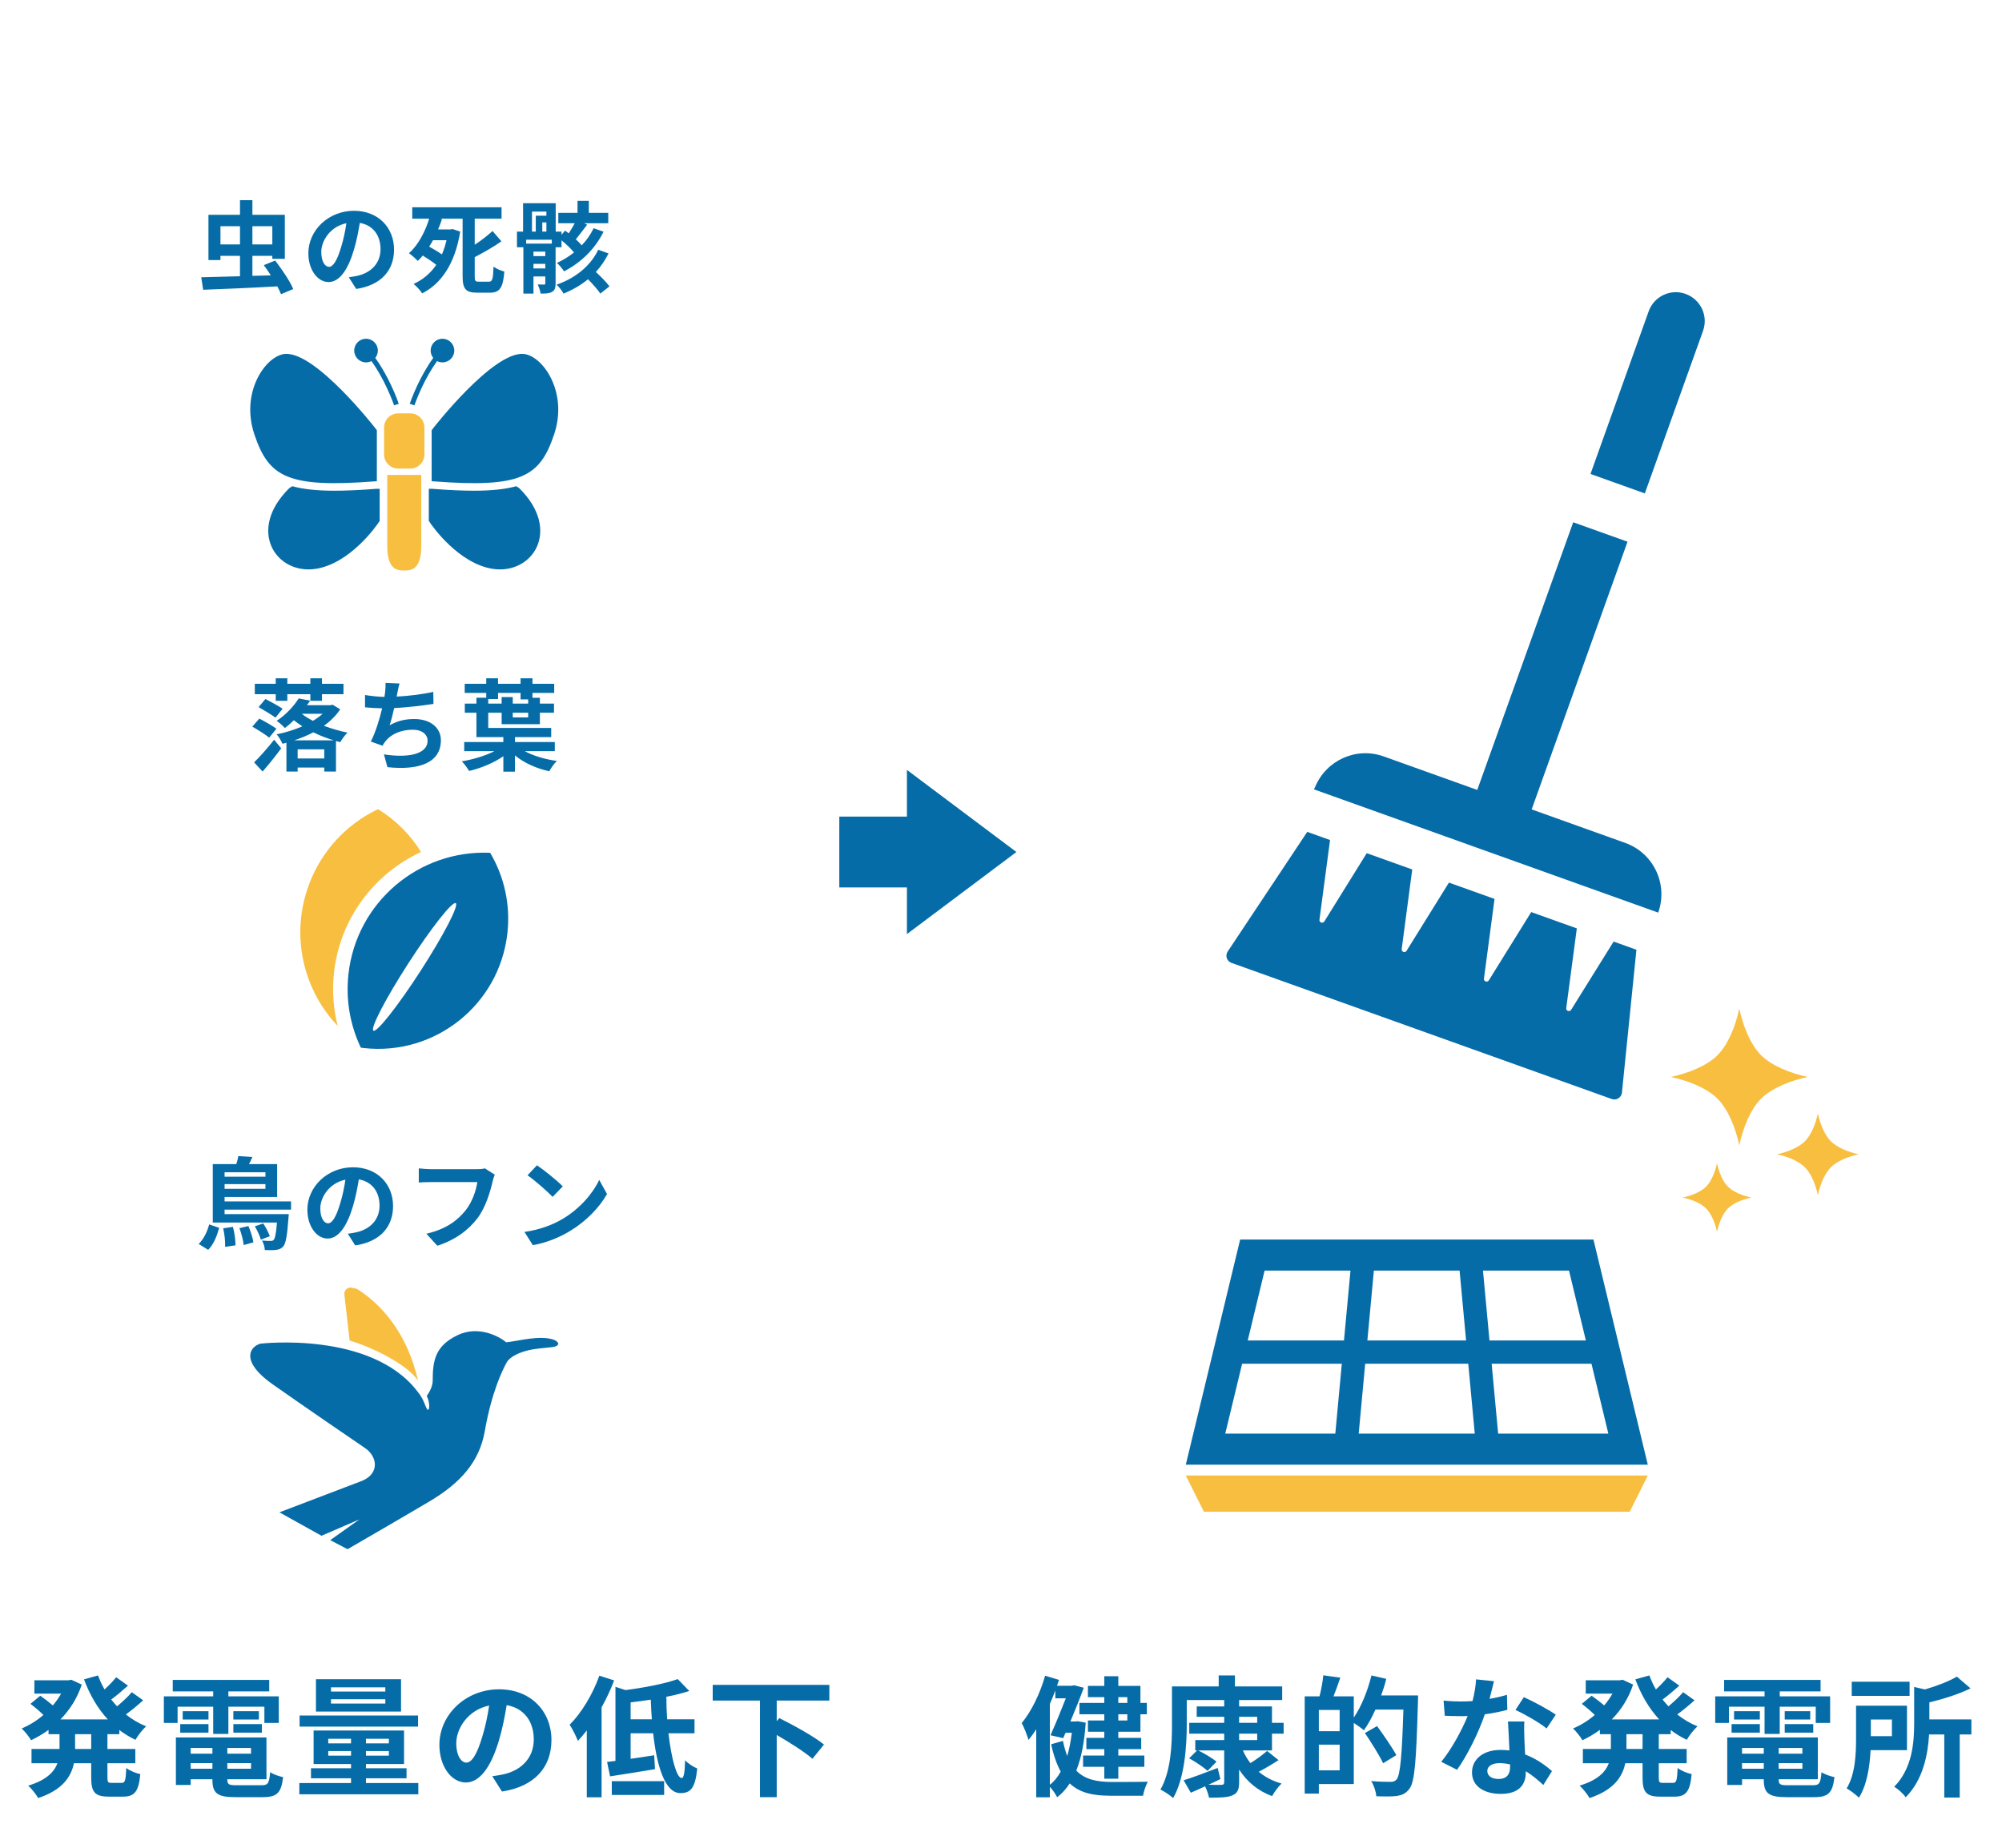
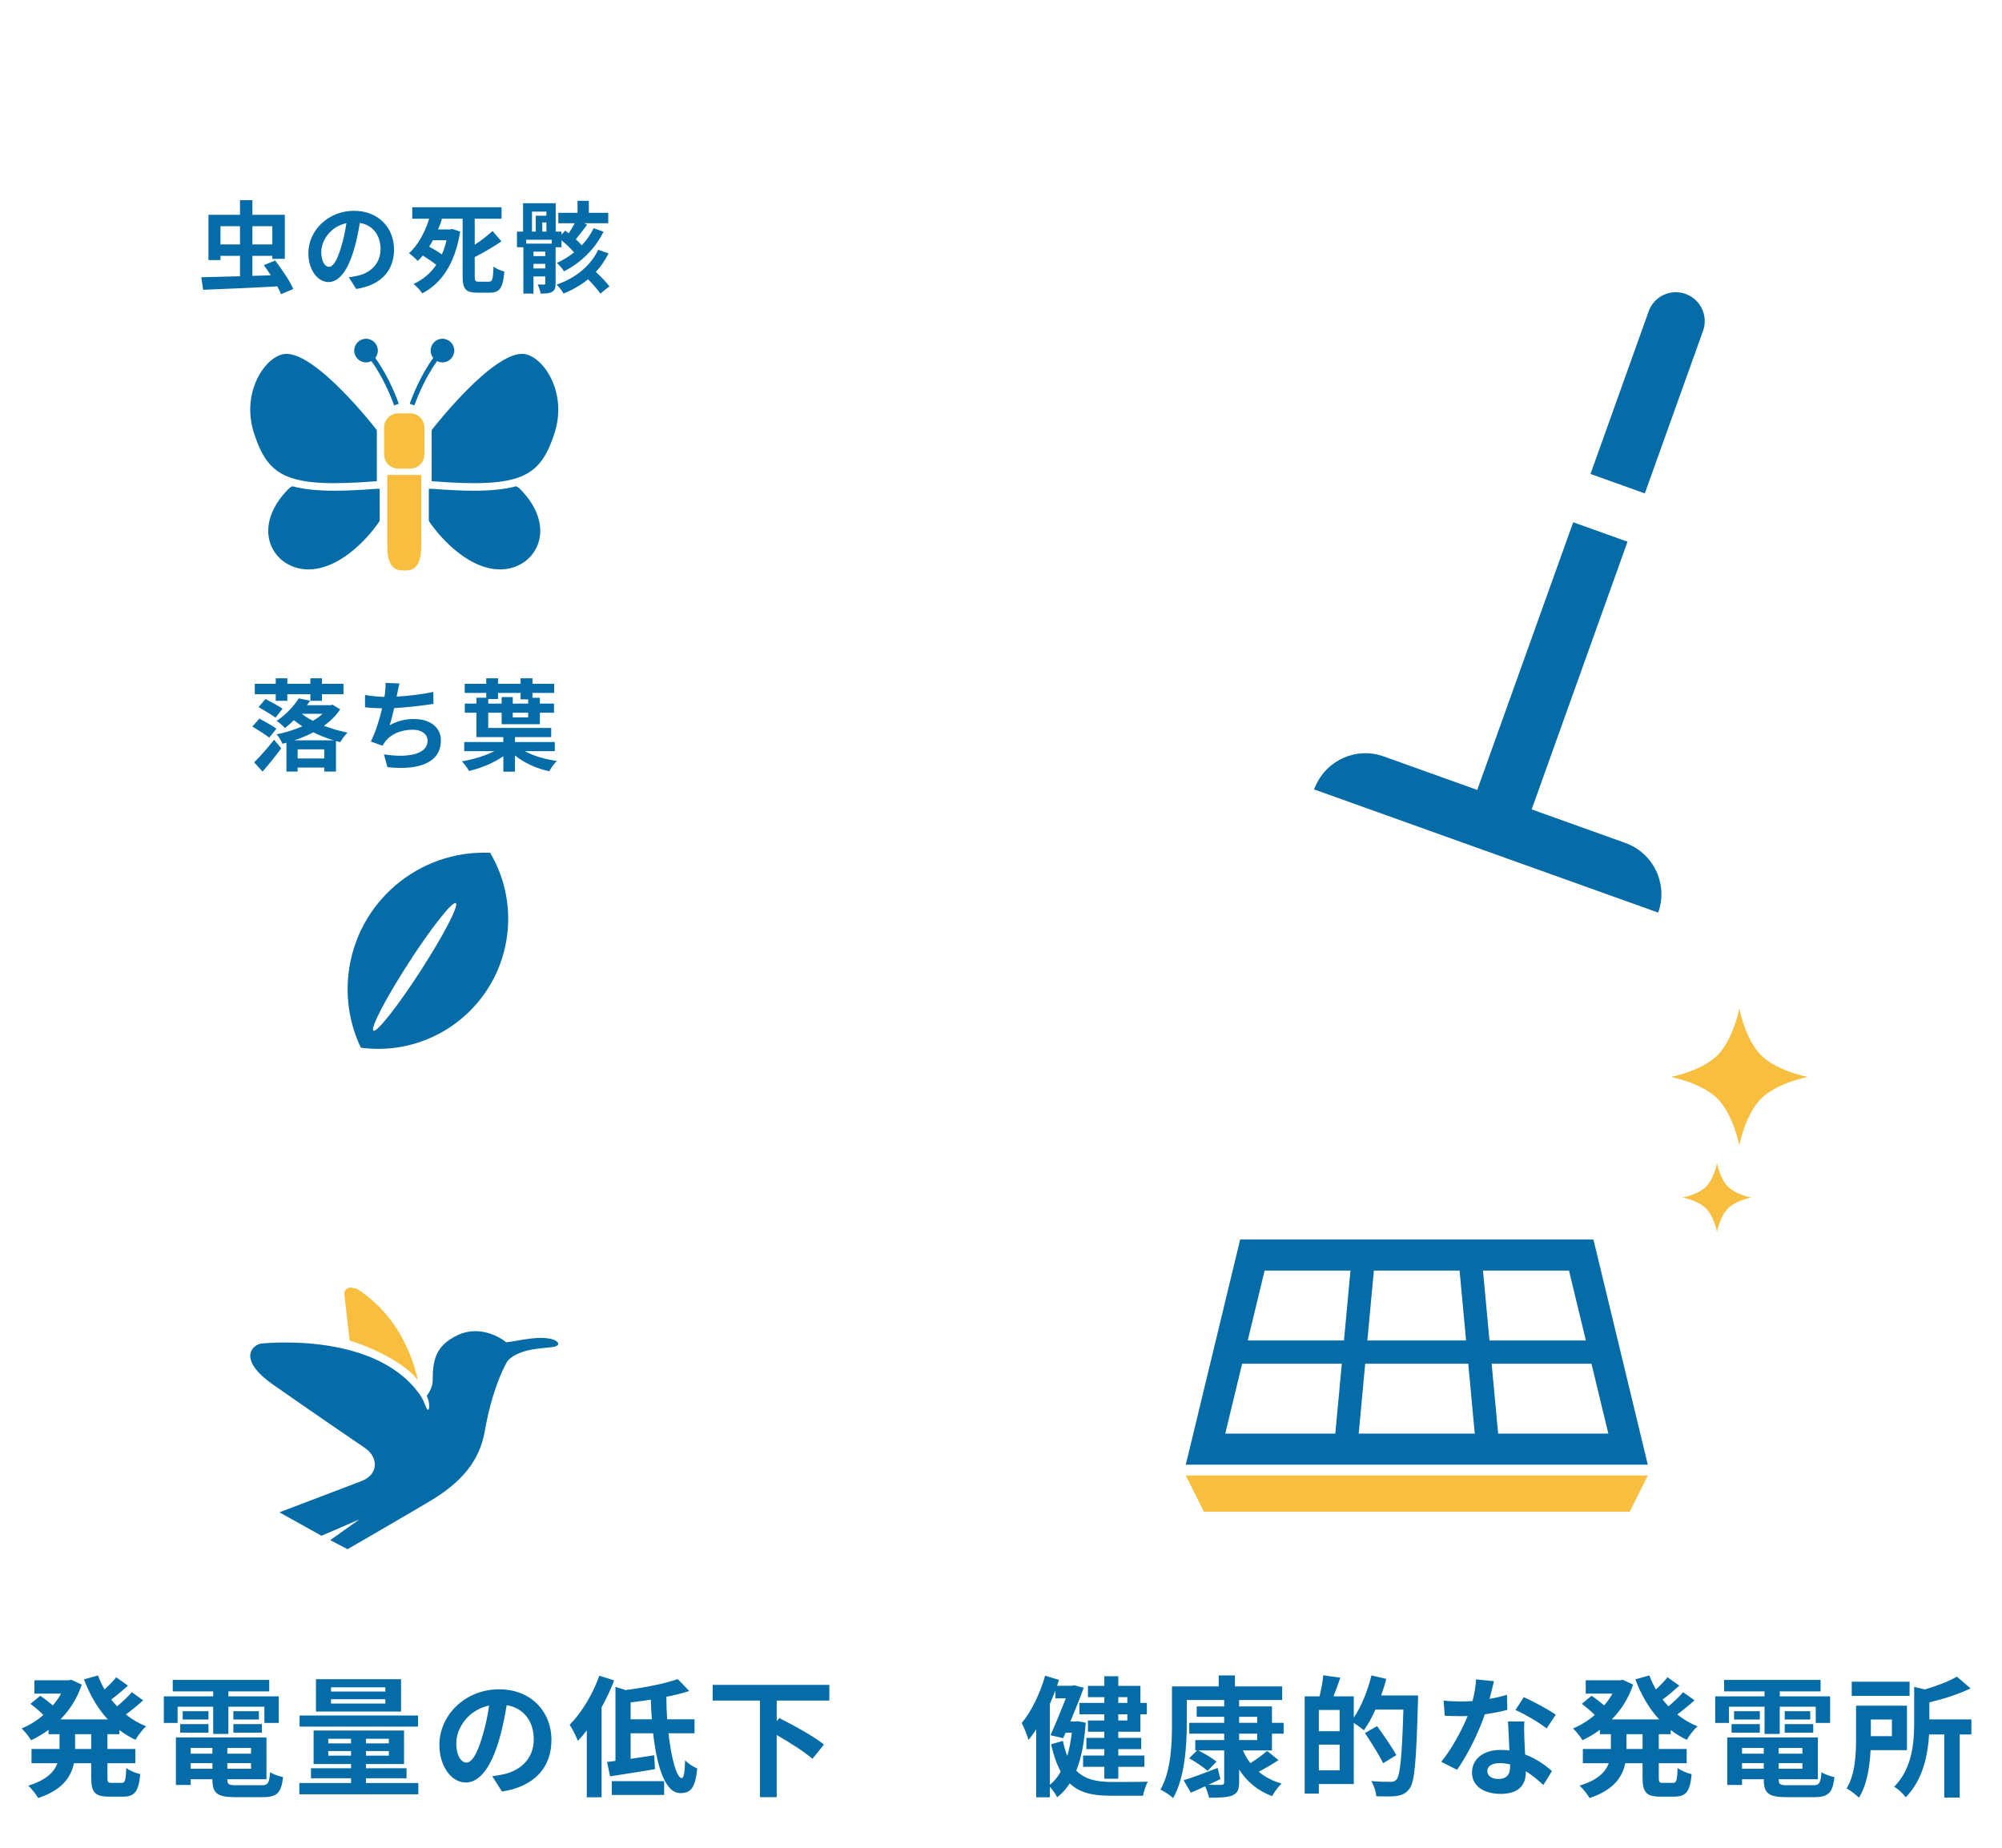
<svg xmlns="http://www.w3.org/2000/svg" width="260" height="240" viewBox="0 0 260 240" fill="none">
  <path d="M11.844 227.172V225.251H9.753V227.172H11.844ZM15.499 225.251H13.952V227.172H17.573V229.025H13.952V230.861C13.952 231.473 14.02 231.575 14.496 231.575H15.805C16.247 231.575 16.332 231.235 16.4 229.637C16.825 229.977 17.641 230.317 18.219 230.436C18.015 232.68 17.488 233.36 15.992 233.36H14.139C12.303 233.36 11.844 232.765 11.844 230.878V229.025H9.6C9.226 230.81 8.104 232.493 4.959 233.547C4.704 233.088 4.092 232.306 3.667 231.932C6.013 231.218 7.033 230.164 7.458 229.025H4.092V227.172H7.73V225.251H6.302V224.69C5.588 225.217 4.823 225.659 4.041 226.033C3.769 225.574 3.208 224.877 2.817 224.503C3.803 224.095 4.772 223.5 5.639 222.752C5.197 222.31 4.517 221.732 3.956 221.307L5.231 220.253C5.741 220.61 6.387 221.103 6.863 221.511C7.271 221.035 7.628 220.525 7.934 219.981H4.466V218.247H8.903L9.26 218.179L10.62 218.808C10.025 220.593 9.056 222.106 7.849 223.33H14.003C12.677 221.902 11.657 220.134 10.909 218.128L12.728 217.618C12.966 218.247 13.238 218.859 13.578 219.437C14.139 218.927 14.7 218.332 15.091 217.856L16.621 218.944C15.924 219.573 15.142 220.236 14.445 220.746C14.683 221.052 14.938 221.341 15.21 221.63C15.89 221.052 16.638 220.372 17.114 219.794L18.593 220.848C17.896 221.477 17.08 222.157 16.349 222.684C17.131 223.313 18.015 223.84 18.984 224.231C18.508 224.639 17.896 225.438 17.59 225.982C16.842 225.625 16.145 225.2 15.499 224.707V225.251ZM23.064 221.681V223.789H21.279V220.338H27.688V219.692H22.435V218.196H34.964V219.692H29.66V220.338H36.205V223.789H34.335V221.681H29.66V225.217H27.688V221.681H23.064ZM30.306 225.047V223.942H34.012V225.047H30.306ZM30.306 222.259H33.621V223.347H30.306V222.259ZM27.076 222.259V223.347H23.727V222.259H27.076ZM23.404 225.047V223.942H27.076V225.047H23.404ZM24.764 229.739H27.586V229.008H24.764V229.739ZM27.586 227.036H24.764V227.784H27.586V227.036ZM32.601 227.784V227.036H29.524V227.784H32.601ZM29.524 229.739H32.601V229.008H29.524V229.739ZM30.748 231.881H33.961C34.811 231.881 34.964 231.626 35.083 230.181C35.491 230.47 36.256 230.725 36.766 230.827C36.528 232.867 35.984 233.428 34.131 233.428H30.561C28.232 233.428 27.586 232.935 27.586 231.15V231.099H24.764V231.847H22.843V225.676H34.607V231.099H29.524V231.15C29.524 231.779 29.711 231.881 30.748 231.881ZM50.043 219.709V219.165H42.988V219.709H50.043ZM50.043 221.273V220.712H42.988V221.273H50.043ZM52.083 218.111V222.31H41.033V218.111H52.083ZM54.293 222.82V224.265H38.908V222.82H54.293ZM42.631 228.039H45.589V227.444H42.631V228.039ZM42.631 225.846V226.441H45.589V225.846H42.631ZM50.502 226.441V225.846H47.527V226.441H50.502ZM50.502 228.039V227.444H47.527V228.039H50.502ZM47.527 231.592H54.327V233.054H38.874V231.592H45.589V230.98H40.387V229.671H45.589V229.127H40.727V224.775H52.474V229.127H47.527V229.671H52.797V230.98H47.527V231.592ZM60.566 228.94C61.263 228.94 61.943 227.886 62.623 225.608C63.014 224.367 63.32 222.922 63.524 221.528C60.736 222.106 59.257 224.554 59.257 226.407C59.257 228.107 59.937 228.94 60.566 228.94ZM65.19 232.697L63.932 230.708C64.578 230.623 65.054 230.538 65.496 230.436C67.655 229.926 69.321 228.379 69.321 225.931C69.321 223.602 68.063 221.868 65.802 221.477C65.564 222.905 65.275 224.469 64.799 226.05C63.796 229.45 62.334 231.524 60.498 231.524C58.645 231.524 57.064 229.467 57.064 226.628C57.064 222.752 60.447 219.42 64.816 219.42C68.981 219.42 71.616 222.327 71.616 225.999C71.616 229.535 69.44 232.051 65.19 232.697ZM77.838 217.652L79.759 218.264C79.317 219.437 78.756 220.627 78.127 221.766V233.445H76.206V224.758C75.832 225.251 75.441 225.71 75.05 226.118C74.863 225.625 74.319 224.503 73.979 224.027C75.509 222.497 76.971 220.083 77.838 217.652ZM79.453 233.139V231.354H86.253V233.139H79.453ZM81.901 223.313H84.655C84.587 222.48 84.553 221.613 84.519 220.763C83.635 220.899 82.751 221.018 81.901 221.12V223.313ZM90.197 225.132H86.814C87.188 228.43 87.885 230.946 88.531 230.946C88.803 230.946 88.939 230.215 88.973 228.651C89.398 229.076 90.044 229.501 90.554 229.705C90.282 232.323 89.67 232.901 88.344 232.901C86.389 232.901 85.301 229.45 84.825 225.132H81.901V228.447C82.887 228.311 83.941 228.141 84.961 227.988L85.063 229.79C83.057 230.13 80.898 230.47 79.232 230.725L78.841 228.855C79.181 228.821 79.538 228.77 79.929 228.719V219.097L81.238 219.522C83.72 219.199 86.355 218.689 88.021 218.094L89.517 219.641C88.616 219.93 87.613 220.185 86.542 220.389C86.542 221.375 86.576 222.361 86.644 223.313H90.197V225.132ZM107.707 220.882H100.873V223.551L101.213 223.16C103.049 224.078 105.718 225.54 107.01 226.594L105.514 228.447C104.528 227.58 102.59 226.339 100.873 225.353V233.428H98.697V220.882H92.56V218.842H107.707V220.882Z" fill="#066CA7" />
  <path d="M146.407 220.44H145.234V221.188H146.407V220.44ZM146.407 223.466V222.667H145.234V223.466H146.407ZM143.415 221.188V220.44H141.29V218.978H143.415V217.72H145.234V218.978H148.107V221.188H148.94V222.667H148.107V224.928H145.234V225.727H148.209V227.189H145.234V228.022H148.617V229.484H145.234V231.031H143.415V229.484H140.661V228.022H143.415V227.189H141.086V225.727H143.415V224.928H141.29V223.466H143.415V222.667H140.185V221.188H143.415ZM136.343 221.324V231.813C136.887 231.405 137.363 230.827 137.754 230.113C137.261 229.195 136.836 228.039 136.513 226.56L138.043 226.118C138.196 226.866 138.383 227.512 138.604 228.073C138.876 227.155 139.063 226.152 139.199 225.064H138.383L138.077 225.761L136.428 225.387C137.091 223.908 137.856 222.038 138.417 220.593H137.057V219.573C136.836 220.168 136.598 220.746 136.343 221.324ZM139.947 223.568L141.001 223.755C140.831 226.271 140.44 228.328 139.777 229.977C140.899 231.133 142.429 231.439 144.299 231.456C145.081 231.456 148.124 231.456 149.076 231.422C148.804 231.864 148.532 232.714 148.447 233.241H144.197C141.97 233.241 140.236 232.884 138.927 231.643C138.468 232.357 137.924 232.952 137.295 233.445C137.108 233.054 136.7 232.459 136.343 232.085V233.445H134.575V224.622C134.252 225.115 133.912 225.591 133.572 225.999C133.436 225.506 132.994 224.333 132.688 223.806C133.946 222.293 135.068 219.981 135.731 217.652L137.533 218.196C137.448 218.451 137.363 218.706 137.278 218.961H139.199L139.488 218.893L140.746 219.216C140.287 220.491 139.658 222.072 139.012 223.602H139.641L139.947 223.568ZM160.925 225.183V226.016H163.271V225.183H160.925ZM160.925 222.99V223.772H163.271V222.99H160.925ZM165.192 227.359H161.418C161.673 227.954 161.996 228.498 162.387 229.008C163.169 228.532 164.002 227.903 164.563 227.427L166.042 228.617C165.209 229.161 164.291 229.705 163.475 230.13C164.291 230.81 165.277 231.337 166.433 231.66C166.025 232.051 165.481 232.782 165.209 233.292C163.356 232.612 161.945 231.422 160.925 229.841V231.49C160.925 232.493 160.687 232.935 160.024 233.207C159.378 233.479 158.409 233.496 157.015 233.496C156.947 233.071 156.726 232.493 156.505 232.017C155.859 232.323 155.23 232.612 154.652 232.85L153.717 231.235C154.839 230.895 156.505 230.266 158.137 229.637L158.494 231.082C157.984 231.337 157.457 231.575 156.947 231.813C157.661 231.847 158.358 231.847 158.579 231.83C158.885 231.83 158.987 231.745 158.987 231.473V227.359H155.621C156.437 227.767 157.457 228.362 157.984 228.821L156.828 230.011C156.301 229.535 155.264 228.838 154.431 228.379L155.468 227.359H155.23V226.016H158.987V225.183H154.448V223.772H158.987V222.99H155.417V221.647H158.987V220.814H154.125V223.976C154.125 226.73 153.87 230.912 152.357 233.547C152 233.207 151.15 232.646 150.708 232.442C152.102 230.011 152.204 226.475 152.204 223.976V219.046H158.273V217.618H160.381V219.046H166.518V220.814H160.925V221.647H165.192V223.772H166.705V225.183H165.192V227.359ZM171.278 229.943H173.981V226.611H171.278V229.943ZM173.981 224.86V222.106H171.278V224.86H173.981ZM179.37 220.219H184.164C184.164 220.219 184.164 220.899 184.147 221.137C183.926 228.736 183.739 231.439 183.042 232.34C182.566 232.969 182.09 233.156 181.41 233.275C180.764 233.36 179.744 233.343 178.741 233.309C178.707 232.748 178.435 231.898 178.078 231.337C179.166 231.439 180.169 231.439 180.611 231.439C180.951 231.439 181.138 231.371 181.359 231.15C181.852 230.606 182.073 228.056 182.26 222.055H178.622C178.18 223.075 177.653 224.01 177.126 224.741C176.854 224.486 176.276 224.095 175.817 223.789V231.728H171.278V232.969H169.442V220.338H171.363C171.584 219.488 171.788 218.4 171.856 217.601L174.066 217.907C173.777 218.757 173.471 219.607 173.182 220.338H175.817V223.092C176.803 221.664 177.619 219.607 178.112 217.618L180.033 218.06C179.863 218.791 179.625 219.505 179.37 220.219ZM181.342 227.971L179.625 229.025C179.149 228.005 178.095 226.339 177.262 225.098L178.843 224.197C179.693 225.37 180.815 226.985 181.342 227.971ZM202.048 222.718L200.858 224.503C199.889 223.721 197.968 222.616 196.812 222.106L197.9 220.44C199.107 220.967 201.198 222.106 202.048 222.718ZM195.707 220.134L195.758 222.089C194.993 222.293 193.956 222.514 192.834 222.667C192.035 225.03 190.59 227.954 189.23 229.875L187.173 228.838C188.533 227.189 189.859 224.707 190.607 222.888C190.318 222.905 190.029 222.905 189.74 222.905C189.043 222.905 188.363 222.888 187.632 222.854L187.479 220.882C188.21 220.967 189.111 221.001 189.723 221.001C190.216 221.001 190.726 220.984 191.236 220.95C191.474 220.015 191.661 218.995 191.695 218.128L194.024 218.366C193.888 218.91 193.684 219.76 193.446 220.661C194.262 220.525 195.044 220.338 195.707 220.134ZM196.115 229.501V229.178C195.673 229.076 195.231 229.008 194.755 229.008C193.786 229.008 193.157 229.416 193.157 230.011C193.157 230.64 193.684 231.065 194.602 231.065C195.741 231.065 196.115 230.402 196.115 229.501ZM195.843 223.602H197.968C197.917 224.316 197.951 225.013 197.968 225.761C197.985 226.237 198.019 227.053 198.07 227.886C199.515 228.43 200.705 229.28 201.555 230.045L200.433 231.847C199.838 231.303 199.073 230.623 198.155 230.062V230.215C198.155 231.779 197.305 233.003 194.908 233.003C192.817 233.003 191.168 232.068 191.168 230.215C191.168 228.566 192.545 227.291 194.891 227.291C195.282 227.291 195.673 227.325 196.03 227.359C195.979 226.101 195.894 224.622 195.843 223.602ZM213.319 227.172V225.251H211.228V227.172H213.319ZM216.974 225.251H215.427V227.172H219.048V229.025H215.427V230.861C215.427 231.473 215.495 231.575 215.971 231.575H217.28C217.722 231.575 217.807 231.235 217.875 229.637C218.3 229.977 219.116 230.317 219.694 230.436C219.49 232.68 218.963 233.36 217.467 233.36H215.614C213.778 233.36 213.319 232.765 213.319 230.878V229.025H211.075C210.701 230.81 209.579 232.493 206.434 233.547C206.179 233.088 205.567 232.306 205.142 231.932C207.488 231.218 208.508 230.164 208.933 229.025H205.567V227.172H209.205V225.251H207.777V224.69C207.063 225.217 206.298 225.659 205.516 226.033C205.244 225.574 204.683 224.877 204.292 224.503C205.278 224.095 206.247 223.5 207.114 222.752C206.672 222.31 205.992 221.732 205.431 221.307L206.706 220.253C207.216 220.61 207.862 221.103 208.338 221.511C208.746 221.035 209.103 220.525 209.409 219.981H205.941V218.247H210.378L210.735 218.179L212.095 218.808C211.5 220.593 210.531 222.106 209.324 223.33H215.478C214.152 221.902 213.132 220.134 212.384 218.128L214.203 217.618C214.441 218.247 214.713 218.859 215.053 219.437C215.614 218.927 216.175 218.332 216.566 217.856L218.096 218.944C217.399 219.573 216.617 220.236 215.92 220.746C216.158 221.052 216.413 221.341 216.685 221.63C217.365 221.052 218.113 220.372 218.589 219.794L220.068 220.848C219.371 221.477 218.555 222.157 217.824 222.684C218.606 223.313 219.49 223.84 220.459 224.231C219.983 224.639 219.371 225.438 219.065 225.982C218.317 225.625 217.62 225.2 216.974 224.707V225.251ZM224.539 221.681V223.789H222.754V220.338H229.163V219.692H223.91V218.196H236.439V219.692H231.135V220.338H237.68V223.789H235.81V221.681H231.135V225.217H229.163V221.681H224.539ZM231.781 225.047V223.942H235.487V225.047H231.781ZM231.781 222.259H235.096V223.347H231.781V222.259ZM228.551 222.259V223.347H225.202V222.259H228.551ZM224.879 225.047V223.942H228.551V225.047H224.879ZM226.239 229.739H229.061V229.008H226.239V229.739ZM229.061 227.036H226.239V227.784H229.061V227.036ZM234.076 227.784V227.036H230.999V227.784H234.076ZM230.999 229.739H234.076V229.008H230.999V229.739ZM232.223 231.881H235.436C236.286 231.881 236.439 231.626 236.558 230.181C236.966 230.47 237.731 230.725 238.241 230.827C238.003 232.867 237.459 233.428 235.606 233.428H232.036C229.707 233.428 229.061 232.935 229.061 231.15V231.099H226.239V231.847H224.318V225.676H236.082V231.099H230.999V231.15C230.999 231.779 231.186 231.881 232.223 231.881ZM247.999 218.434V220.27H240.485V218.434H247.999ZM245.704 223.347H242.967V225.506H245.704V223.347ZM247.659 227.325H242.933C242.831 229.399 242.474 231.83 241.42 233.496C241.097 233.156 240.264 232.527 239.822 232.289C240.944 230.47 241.046 227.818 241.046 225.863V221.545H247.659V227.325ZM256.023 223.33V225.285H254.51V233.479H252.504V225.285H250.532C250.379 227.886 249.75 231.184 247.489 233.445C247.217 233.02 246.469 232.323 245.993 232.085C248.356 229.688 248.594 226.322 248.594 223.806V219.114L249.988 219.437C251.569 218.978 253.15 218.366 254.136 217.771L255.921 219.301C254.374 220.049 252.402 220.678 250.566 221.12V223.33H256.023Z" fill="#066CA7" />
  <path d="M28.632 31.748H31.167V29.382H28.632V31.748ZM35.366 29.382H32.779V31.748H35.366V29.382ZM38.083 37.546L36.497 38.209C36.38 37.91 36.211 37.572 36.016 37.195C32.571 37.39 28.918 37.546 26.383 37.637L26.136 36.012C27.488 35.986 29.256 35.934 31.167 35.882V33.23H28.632V33.776H27.072V27.9H31.167V26.002H32.779V27.9H36.991V33.62H35.366V33.23H32.779V35.83L35.171 35.765C34.872 35.297 34.56 34.842 34.261 34.439L35.743 33.841C36.588 34.972 37.654 36.493 38.083 37.546ZM42.724 34.66C43.257 34.66 43.777 33.854 44.297 32.112C44.596 31.163 44.83 30.058 44.986 28.992C42.854 29.434 41.723 31.306 41.723 32.723C41.723 34.023 42.243 34.66 42.724 34.66ZM46.26 37.533L45.298 36.012C45.792 35.947 46.156 35.882 46.494 35.804C48.145 35.414 49.419 34.231 49.419 32.359C49.419 30.578 48.457 29.252 46.728 28.953C46.546 30.045 46.325 31.241 45.961 32.45C45.194 35.05 44.076 36.636 42.672 36.636C41.255 36.636 40.046 35.063 40.046 32.892C40.046 29.928 42.633 27.38 45.974 27.38C49.159 27.38 51.174 29.603 51.174 32.411C51.174 35.115 49.51 37.039 46.26 37.533ZM57.986 31.202H56.231C56.075 31.488 55.906 31.761 55.737 32.034C56.283 32.333 56.907 32.697 57.388 33.048C57.635 32.489 57.83 31.878 57.986 31.202ZM62.172 36.584H63.511C63.953 36.584 64.031 36.233 64.096 34.634C64.447 34.907 65.084 35.167 65.5 35.271C65.331 37.312 64.941 38.014 63.654 38.014H61.938C60.482 38.014 60.079 37.52 60.079 35.869V28.407H57.18L57.401 28.459C57.258 28.901 57.089 29.343 56.894 29.798H58.506L58.766 29.746L59.767 30.084C59.091 34.257 57.31 36.844 54.827 38.105C54.606 37.741 54.047 37.13 53.709 36.883C54.905 36.337 55.893 35.518 56.66 34.4C56.166 34.01 55.503 33.555 54.905 33.191C54.697 33.451 54.476 33.685 54.255 33.893C53.982 33.594 53.449 33.126 53.111 32.892C54.346 31.813 55.256 29.98 55.737 28.407H53.54V26.925H65.136V28.407H61.652V31.787C62.523 31.228 63.355 30.565 63.966 30.006L65.123 31.345C64.057 32.086 62.822 32.788 61.652 33.399V35.869C61.652 36.493 61.717 36.584 62.172 36.584ZM69.283 34.868H70.817V34.27H69.283V34.868ZM69.088 27.484V30.084H69.582V28.017H70.96V27.484H69.088ZM70.427 30.084H70.96V28.888H70.427V30.084ZM71.662 31.644V31.137H68.334V31.644H71.662ZM70.817 33.269V32.684H69.283V33.269H70.817ZM72.923 32.112H72.156V36.805C72.156 37.39 72.052 37.715 71.688 37.91C71.337 38.118 70.869 38.131 70.206 38.131C70.167 37.78 69.985 37.273 69.829 36.948C70.18 36.961 70.531 36.961 70.648 36.961C70.778 36.961 70.817 36.922 70.817 36.792V35.908H69.283V38.131H67.97V32.112H67.138V30.084H67.931V26.392H72.169V30.084H72.923V30.487L73.391 29.954C73.547 30.071 73.703 30.188 73.859 30.305C74.132 29.889 74.418 29.421 74.639 28.992H72.507V27.64H75.003V26.08H76.472V27.64H78.994V28.992H75.861L76.251 29.187C75.757 29.824 75.237 30.539 74.782 31.085C75.081 31.358 75.354 31.631 75.549 31.865C76.186 31.202 76.706 30.448 77.096 29.642L78.383 30.097C77.265 32.359 75.445 34.114 73.248 35.245C73.04 34.907 72.663 34.439 72.325 34.153C73.105 33.802 73.859 33.334 74.548 32.788C74.145 32.294 73.521 31.696 72.923 31.215V32.112ZM79.15 37.195L77.967 38.131C77.642 37.637 76.979 36.896 76.368 36.272C75.445 37.026 74.379 37.65 73.183 38.131C73.001 37.767 72.611 37.286 72.286 36.974C74.691 36.142 76.68 34.569 77.694 32.437L79.033 32.918C78.578 33.815 78.032 34.621 77.382 35.323C78.032 35.921 78.773 36.675 79.15 37.195Z" fill="#066CA7" />
  <path d="M53.281 53.691H51.718C50.703 53.691 49.88 54.514 49.88 55.529V59.022C49.88 60.038 50.703 60.861 51.718 60.861H53.281C54.297 60.861 55.119 60.038 55.119 59.022V55.529C55.119 54.514 54.297 53.691 53.281 53.691Z" fill="#F8BE40" />
  <path d="M50.293 70.924C50.293 74.098 51.697 74.098 52.5 74.098C53.301 74.098 54.705 74.098 54.705 70.924C54.705 67.749 54.705 61.688 54.705 61.688H50.293C50.293 61.688 50.293 67.749 50.293 70.924Z" fill="#F8BE40" />
  <path d="M47.536 47.069C47.79 47.069 48.027 47.007 48.237 46.899C49.072 48.062 49.744 49.318 50.232 50.357C50.544 51.02 50.78 51.596 50.94 52.005C51.019 52.209 51.079 52.373 51.119 52.483C51.139 52.538 51.153 52.581 51.163 52.61C51.168 52.624 51.172 52.634 51.175 52.641L51.177 52.649L51.178 52.652L51.787 52.448C51.785 52.439 51.452 51.443 50.815 50.084C50.31 49.009 49.615 47.709 48.736 46.49C48.946 46.228 49.072 45.896 49.072 45.535C49.072 44.687 48.384 44 47.537 44C46.689 44 46.003 44.687 46.003 45.535C46.002 46.382 46.689 47.069 47.536 47.069Z" fill="#066CA7" />
  <path d="M53.822 52.649C53.84 52.598 54.174 51.612 54.797 50.295C55.282 49.268 55.944 48.039 56.763 46.899C56.972 47.007 57.21 47.069 57.464 47.069C58.31 47.069 58.998 46.382 58.998 45.535C58.998 44.687 58.31 44 57.464 44C56.616 44 55.929 44.687 55.929 45.535C55.929 45.896 56.054 46.228 56.264 46.49C55.384 47.709 54.69 49.009 54.184 50.084C53.546 51.443 53.214 52.44 53.211 52.448L53.822 52.652V52.649H53.822Z" fill="#066CA7" />
  <path d="M48.745 62.516C48.8 62.511 48.867 62.508 48.941 62.505V55.884L48.745 55.621C48.745 55.621 41.028 45.693 37.037 45.968C34.588 46.137 31.157 50.859 33.044 56.448C34.907 61.964 37.323 63.397 48.745 62.516Z" fill="#066CA7" />
  <path d="M43.448 63.737C41.199 63.737 39.411 63.551 37.955 63.155L37.569 63.404C31.98 68.92 35.888 74.695 41.028 73.884C45.383 73.197 48.817 68.461 49.309 67.658V63.487C49.27 63.488 48.876 63.49 48.859 63.492C46.722 63.656 44.953 63.737 43.448 63.737Z" fill="#066CA7" />
  <path d="M67.963 45.968C63.971 45.693 56.255 55.621 56.255 55.621L56.059 55.884V62.505C56.133 62.508 56.199 62.511 56.255 62.516C67.676 63.397 70.093 61.964 71.956 56.448C73.843 50.859 70.411 46.137 67.963 45.968Z" fill="#066CA7" />
  <path d="M67.046 63.155C65.589 63.551 63.801 63.737 61.552 63.737C60.047 63.737 58.278 63.656 56.141 63.492C56.124 63.49 55.73 63.488 55.691 63.487V67.657C56.182 68.461 59.617 73.197 63.971 73.884C69.112 74.695 73.02 68.919 67.431 63.404L67.046 63.155Z" fill="#066CA7" />
  <path d="M35.808 91.025V90.167H33.091V88.815H35.808V88.1H37.316V88.815H40.306V88.1H41.814V88.815H44.609V90.167H41.814V91.025H40.306V90.167H37.316V91.025H35.808ZM33.585 91.844L34.469 90.791C35.158 91.142 36.185 91.701 36.705 92.052L35.782 93.209C35.288 92.858 34.274 92.234 33.585 91.844ZM35.899 94.652L34.963 95.809C34.482 95.419 33.494 94.795 32.766 94.379L33.676 93.339C34.365 93.69 35.379 94.262 35.899 94.652ZM34.105 100.216L33 99.02C33.715 98.331 34.742 97.174 35.6 96.082L36.523 97.2C35.782 98.201 34.924 99.267 34.105 100.216ZM38.213 96.16H43.348C42.451 95.887 41.541 95.549 40.696 95.12C39.903 95.536 39.071 95.874 38.213 96.16ZM38.655 98.513H42.113V97.33H38.655V98.513ZM41.892 92.715H39.201C39.591 93.04 40.085 93.339 40.644 93.625C41.112 93.339 41.541 93.04 41.892 92.715ZM43.192 91.532L44.18 92.13C43.647 92.949 42.919 93.651 42.074 94.275C43.049 94.639 44.115 94.951 45.129 95.159C44.804 95.458 44.401 96.03 44.193 96.394C44.011 96.355 43.816 96.303 43.634 96.251V100.216H42.113V99.696H38.655V100.216H37.199V96.472C37.03 96.511 36.848 96.563 36.679 96.602C36.536 96.251 36.198 95.666 35.925 95.38C37.056 95.159 38.213 94.795 39.266 94.34C38.889 94.093 38.512 93.82 38.161 93.547C37.81 93.898 37.42 94.249 36.991 94.561C36.744 94.275 36.25 93.833 35.925 93.638C37.212 92.78 38.213 91.636 38.798 90.713L40.28 91.012C40.15 91.207 40.007 91.402 39.864 91.597H42.945L43.192 91.532ZM56.27 89.868L56.296 91.428C54.957 91.636 52.916 91.883 51.187 91.974C51.018 92.754 50.81 93.573 50.602 94.197C51.642 93.625 52.617 93.391 53.8 93.391C55.88 93.391 57.258 94.509 57.258 96.147C57.258 99.046 54.476 100.086 50.316 99.644L49.861 97.98C52.682 98.435 55.529 98.097 55.529 96.199C55.529 95.432 54.853 94.782 53.605 94.782C52.123 94.782 50.81 95.315 50.043 96.303C49.9 96.472 49.809 96.641 49.679 96.862L48.158 96.316C48.769 95.133 49.289 93.417 49.627 92C48.808 91.987 48.054 91.935 47.404 91.87V90.271C48.171 90.401 49.146 90.505 49.926 90.518C49.952 90.323 49.991 90.154 50.004 89.998C50.069 89.439 50.082 89.127 50.069 88.698L51.889 88.776C51.746 89.231 51.681 89.66 51.59 90.089L51.512 90.479C52.981 90.401 54.723 90.206 56.27 89.868ZM63.407 90.791V91.389H65.149V90.544H66.592V91.389H68.594V90.843H67.606V89.998H64.681V90.791H63.407ZM68.594 93.183V92.572H66.592V93.183H68.594ZM72.052 97.564H68.152C69.257 98.175 70.804 98.63 72.325 98.838C71.974 99.15 71.558 99.761 71.337 100.177C69.686 99.826 68.074 99.098 66.878 98.123V100.229H65.37V98.227C64.135 99.085 62.471 99.774 60.924 100.138C60.703 99.761 60.287 99.202 59.975 98.89C61.431 98.643 63.056 98.162 64.213 97.564H60.287V96.381H65.37V95.744H61.873V92.572H60.365V91.389H61.873V90.622H63.147V89.998H60.352V88.815H63.147V88.1H64.681V88.815H67.606V88.1H69.153V88.815H71.974V89.998H69.153V90.635H70.115V91.389H71.948V92.572H70.115V94.067H65.149V92.572H63.407V94.548H71.584V95.744H66.878V96.381H72.052V97.564Z" fill="#066CA7" />
-   <path d="M43.378 126.308C44.16 119.276 48.625 113.464 54.676 110.664C53.253 108.344 51.321 106.458 49.09 105.098C40.729 109.084 36.785 118.928 40.266 127.655C41.12 129.799 42.356 131.676 43.853 133.257C43.284 131 43.118 128.649 43.378 126.308Z" fill="#F8BE40" />
  <path d="M63.658 110.769C54.406 110.35 46.292 117.179 45.255 126.517C44.877 129.918 45.491 133.199 46.861 136.077C46.99 136.095 47.117 136.116 47.247 136.13C56.516 137.16 64.866 130.48 65.895 121.211C66.315 117.434 65.454 113.809 63.658 110.769ZM54.626 126.096C51.672 130.67 48.926 134.151 48.492 133.871C48.059 133.591 50.103 129.656 53.058 125.083C56.012 120.508 58.758 117.028 59.192 117.307C59.626 117.588 57.581 121.522 54.626 126.096Z" fill="#066CA7" />
-   <path d="M27.036 162.34L25.801 161.573C26.451 160.949 26.919 159.974 27.166 159.038L28.466 159.48C28.18 160.52 27.751 161.625 27.036 162.34ZM28.986 159.545L30.247 159.35C30.468 160.117 30.585 161.118 30.585 161.755L29.233 161.95C29.272 161.326 29.168 160.325 28.986 159.545ZM31.092 159.519L32.262 159.246C32.548 159.922 32.834 160.806 32.912 161.365L31.651 161.716C31.599 161.144 31.352 160.221 31.092 159.519ZM33.094 159.285L34.186 158.908C34.524 159.415 34.888 160.13 35.044 160.572L33.874 161.014C33.757 160.546 33.419 159.831 33.094 159.285ZM34.472 152.265H29.168V152.837H34.472V152.265ZM29.168 154.41H34.472V153.799H29.168V154.41ZM37.8 157.114H29.168V157.699H37.501C37.501 157.699 37.488 158.05 37.462 158.219C37.293 160.546 37.111 161.534 36.773 161.911C36.5 162.197 36.24 162.301 35.863 162.34C35.538 162.392 34.992 162.392 34.394 162.366C34.381 161.989 34.225 161.469 34.03 161.131C34.511 161.183 34.94 161.183 35.122 161.183C35.317 161.183 35.421 161.157 35.538 161.053C35.707 160.858 35.863 160.247 35.967 158.791H27.634V151.199H30.689C30.806 150.848 30.91 150.458 30.949 150.159L32.782 150.276C32.652 150.601 32.496 150.913 32.34 151.199H35.993V155.476H29.168V156.048H37.8V157.114ZM42.597 158.895C43.13 158.895 43.65 158.089 44.17 156.347C44.469 155.398 44.703 154.293 44.859 153.227C42.727 153.669 41.596 155.541 41.596 156.958C41.596 158.258 42.116 158.895 42.597 158.895ZM46.133 161.768L45.171 160.247C45.665 160.182 46.029 160.117 46.367 160.039C48.018 159.649 49.292 158.466 49.292 156.594C49.292 154.813 48.33 153.487 46.601 153.188C46.419 154.28 46.198 155.476 45.834 156.685C45.067 159.285 43.949 160.871 42.545 160.871C41.128 160.871 39.919 159.298 39.919 157.127C39.919 154.163 42.506 151.615 45.847 151.615C49.032 151.615 51.047 153.838 51.047 156.646C51.047 159.35 49.383 161.274 46.133 161.768ZM62.981 151.758L64.255 152.577C64.138 152.837 64.034 153.201 63.969 153.487C63.67 154.761 63.098 156.776 62.019 158.219C60.836 159.779 59.107 161.066 56.793 161.807L55.376 160.247C57.95 159.649 59.419 158.518 60.472 157.205C61.33 156.126 61.824 154.644 61.993 153.539H55.935C55.35 153.539 54.726 153.565 54.388 153.591V151.758C54.778 151.797 55.519 151.862 55.948 151.862H61.954C62.214 151.862 62.63 151.849 62.981 151.758ZM69.735 151.355C70.645 151.966 72.335 153.318 73.089 154.098L71.763 155.463C71.087 154.735 69.462 153.318 68.513 152.655L69.735 151.355ZM68.11 160.013C70.138 159.727 71.828 159.064 73.089 158.31C75.299 156.997 77.002 155.008 77.821 153.253L78.835 155.086C77.847 156.841 76.118 158.635 74.025 159.896C72.712 160.689 71.035 161.417 69.202 161.729L68.11 160.013Z" fill="#066CA7" />
-   <path d="M45.406 174.128C48.133 174.9 52.832 177.156 54.288 179.32C53.006 173.685 50.181 170.365 47.899 168.518C46.034 167.01 45.972 167.355 45.972 167.355C45.703 167.192 45.364 167.195 45.099 167.364C44.833 167.532 44.687 167.835 44.723 168.145L44.865 169.391L45.406 174.128Z" fill="#F8BE40" />
+   <path d="M45.406 174.128C48.133 174.9 52.832 177.156 54.288 179.32C53.006 173.685 50.181 170.365 47.899 168.518C46.034 167.01 45.972 167.355 45.972 167.355C45.703 167.192 45.364 167.195 45.099 167.364C44.833 167.532 44.687 167.835 44.723 168.145L45.406 174.128Z" fill="#F8BE40" />
  <path d="M71.988 174.04C70.136 173.353 67.358 174.193 65.738 174.346C65.044 173.734 62.266 172.053 59.41 173.429C56.555 174.804 56.195 176.662 56.195 179.314C56.195 180.333 55.423 181.301 55.423 181.301C55.925 182.325 55.751 183.444 55.475 183.033C55.166 182.574 55.063 181.759 54.24 180.766C48.222 172.831 33.817 174.524 33.817 174.524C32.377 174.932 31.223 176.868 35.409 179.805C40.164 183.141 45.344 186.681 47.398 188.077C49.047 189.198 49.314 191.413 46.987 192.356L36.287 196.432L41.752 199.477L46.678 197.35L42.889 200.046L45.135 201.222C45.135 201.222 51.308 197.656 55.706 195.057C59.827 192.623 62.266 189.86 62.96 185.886C63.825 180.934 65.211 178.022 65.815 176.944C66.201 176.257 67.436 175.569 69.211 175.264C70.391 175.06 71.757 175.034 72.143 174.881C72.529 174.728 72.76 174.423 71.988 174.04Z" fill="#066CA7" />
  <path d="M206.941 161H161.059L154 190.243H214L206.941 161ZM178.425 165.033H189.556L190.401 174.109H177.58L178.425 165.033ZM173.416 186.21H159.124L161.315 177.134H174.261L173.416 186.21ZM174.543 174.109H162.044L164.236 165.033H175.387L174.543 174.109ZM176.454 186.21L177.298 177.134H183.991H190.683L191.527 186.21H176.454ZM192.595 165.033H203.766L205.957 174.109H193.438L192.595 165.033ZM193.72 177.134H206.686L208.877 186.21H194.565L193.72 177.134Z" fill="#066CA7" />
  <path d="M156.354 196.36H211.646L214 191.654H154L156.354 196.36Z" fill="#F8BE40" />
  <path d="M228.707 137.055C227.311 135.658 226.355 133.219 225.881 131C225.406 133.22 224.451 135.659 223.055 137.056C221.658 138.452 219.219 139.407 217 139.882C219.22 140.357 221.659 141.312 223.055 142.709C224.451 144.105 225.407 146.544 225.882 148.763C226.356 146.544 227.312 144.104 228.708 142.708C230.104 141.311 232.543 140.356 234.762 139.881C232.543 139.407 230.104 138.451 228.707 137.055Z" fill="#F8BE40" />
-   <path d="M237.776 148.238C236.943 147.404 236.371 145.946 236.088 144.621C235.804 145.946 235.234 147.404 234.399 148.238C233.565 149.072 232.108 149.643 230.782 149.927C232.108 150.211 233.565 150.781 234.399 151.616C235.234 152.449 235.805 153.907 236.089 155.233C236.372 153.907 236.943 152.449 237.777 151.615C238.61 150.781 240.068 150.21 241.393 149.926C240.068 149.643 238.61 149.072 237.776 148.238Z" fill="#F8BE40" />
  <path d="M222.986 151.091C222.748 152.203 222.269 153.428 221.569 154.128C220.869 154.828 219.645 155.307 218.532 155.546C219.645 155.784 220.869 156.262 221.569 156.963C222.269 157.663 222.749 158.887 222.987 160C223.225 158.887 223.704 157.663 224.404 156.963C225.104 156.262 226.328 155.783 227.441 155.545C226.328 155.307 225.104 154.828 224.404 154.128C223.704 153.428 223.224 152.204 222.986 151.091Z" fill="#F8BE40" />
-   <path d="M212.523 123.359L209.561 122.298L204.041 131.163C203.839 131.477 203.352 131.302 203.409 130.937L204.783 120.587L198.86 118.467L193.353 127.336C193.151 127.649 192.664 127.475 192.721 127.11L194.096 116.76L188.172 114.639L182.665 123.509C182.468 123.809 181.982 123.635 182.038 123.269L183.408 112.934L177.497 110.817L171.99 119.686C171.789 120 171.302 119.826 171.359 119.46L172.733 109.111L169.772 108.05L159.438 123.596C159.086 124.124 159.318 124.845 159.923 125.062L209.322 142.751C209.927 142.967 210.564 142.557 210.64 141.93L212.523 123.359Z" fill="#066CA7" />
  <path d="M215.35 118.537C216.669 114.855 214.752 110.801 211.07 109.483L198.924 105.133L198.917 105.131L211.367 70.361L204.312 67.835L191.855 102.593L191.852 102.601L179.698 98.249C176.144 96.976 172.267 98.734 170.815 102.168C170.766 102.282 170.698 102.381 170.655 102.498L170.658 102.499C170.654 102.509 170.647 102.517 170.644 102.528L215.35 118.537Z" fill="#066CA7" />
  <path d="M213.613 64.087L221.175 42.969C221.875 41.015 220.856 38.875 218.901 38.175C216.96 37.47 214.811 38.486 214.111 40.44L206.558 61.561L213.613 64.087Z" fill="#066CA7" />
-   <path d="M132 110.664L117.782 100V106.064H109V115.264H117.782V121.327L132 110.664Z" fill="#066CA7" />
</svg>